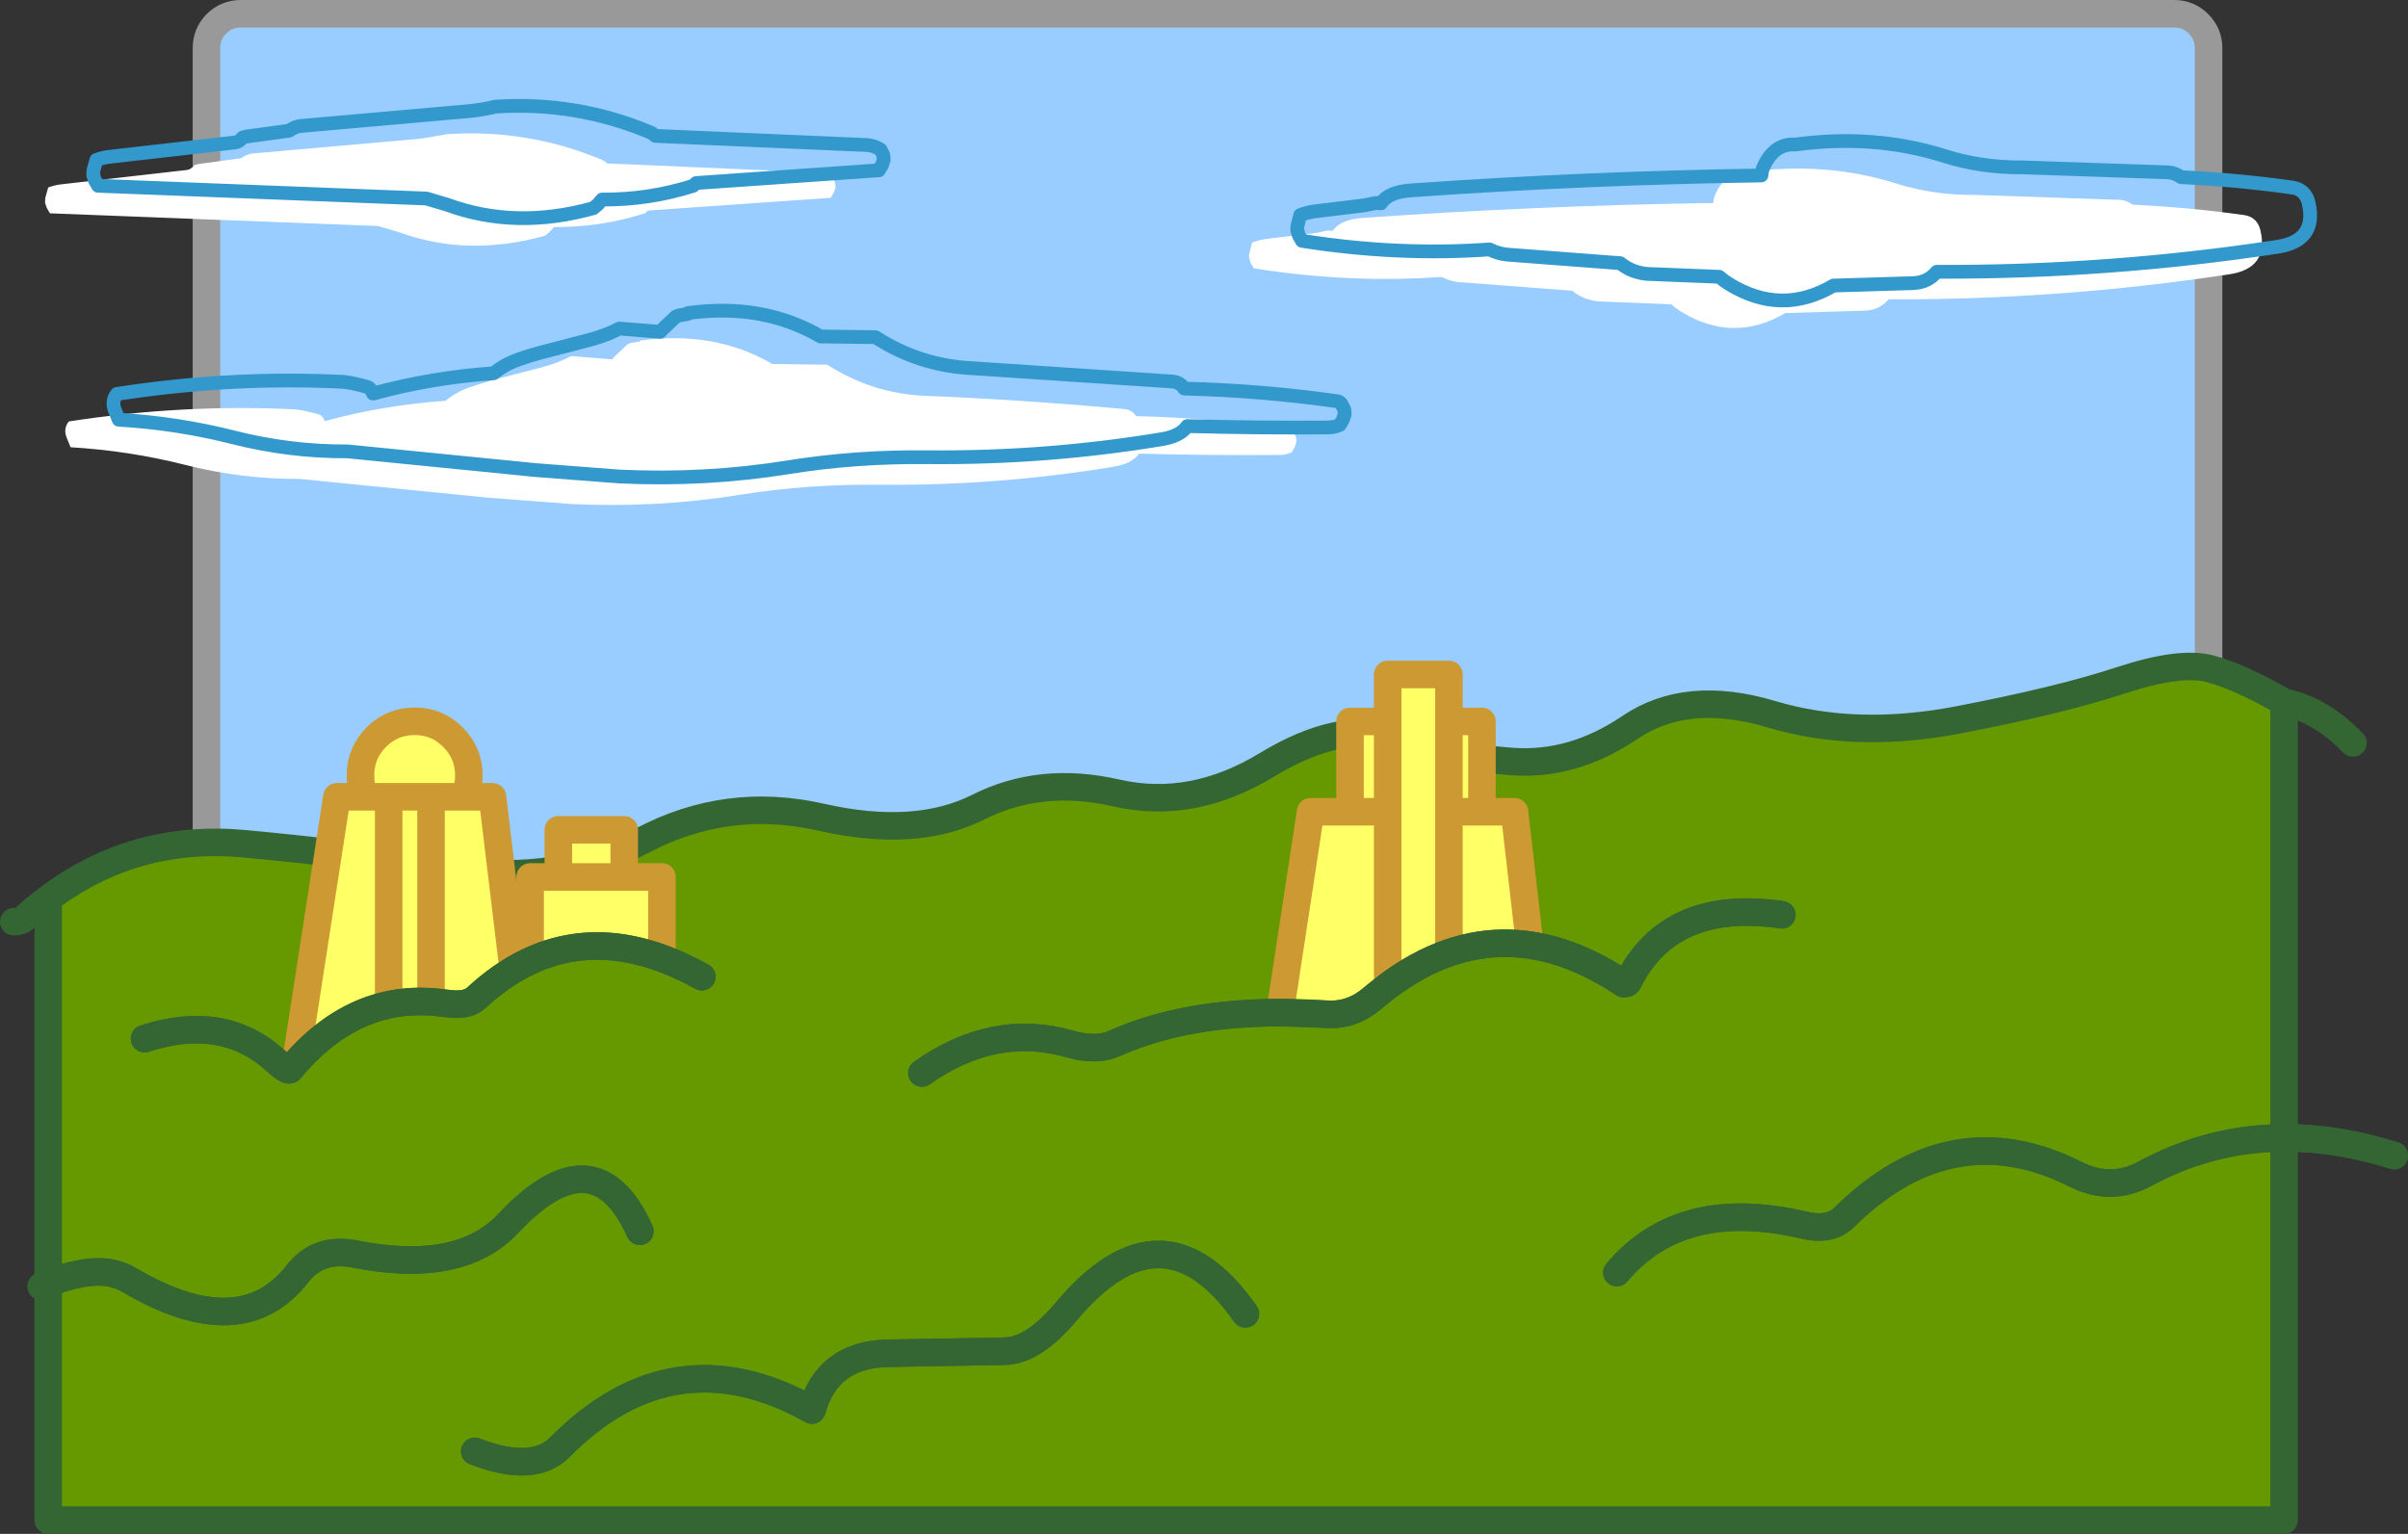
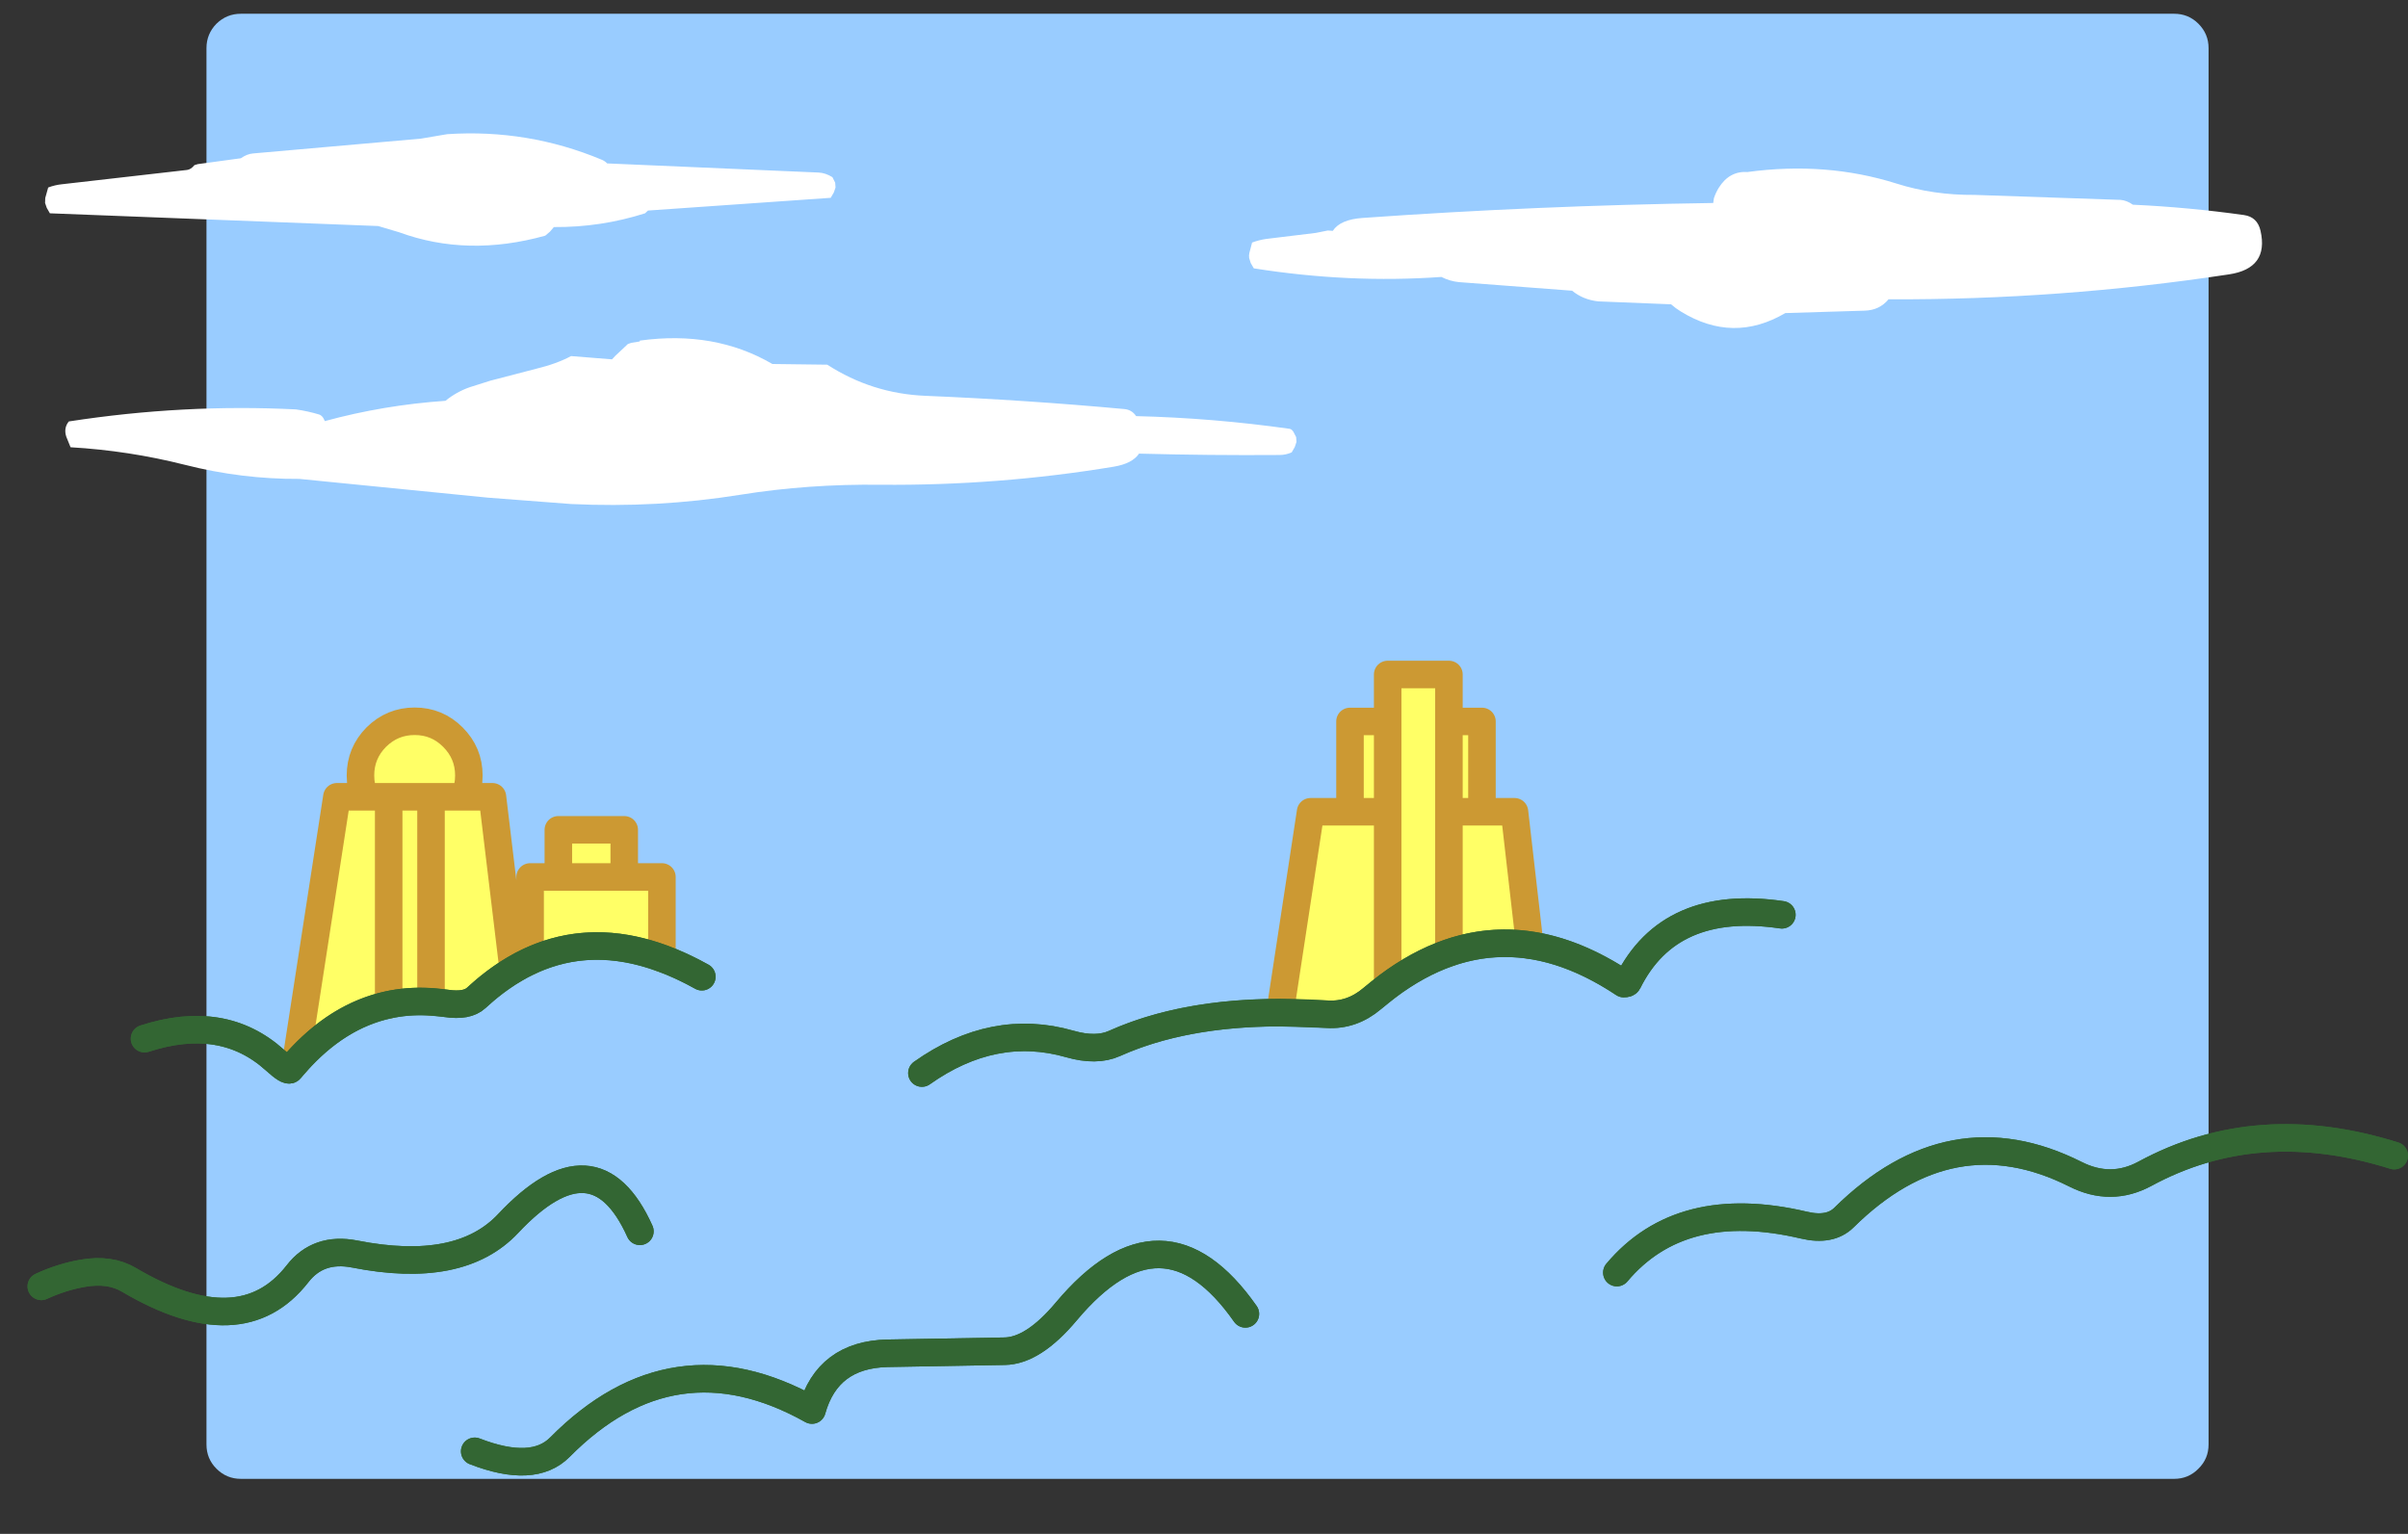
<svg xmlns="http://www.w3.org/2000/svg" height="445.85px" width="699.75px">
  <rect width="100%" height="100%" fill="#333333" stroke="none" />
  <g transform="matrix(1.0, 0.0, 0.0, 1.0, 76.0, 18.0)">
    <path d="M555.8 -14.0 Q559.95 -14.0 562.85 -11.1 565.8 -8.15 565.8 -4.0 L565.8 401.85 Q565.8 406.0 562.85 408.9 559.95 411.85 555.8 411.85 L-6.0 411.85 Q-10.15 411.85 -13.1 408.9 -16.0 406.0 -16.0 401.85 L-16.0 -4.0 Q-16.0 -8.15 -13.1 -11.1 -10.15 -14.0 -6.0 -14.0 L555.8 -14.0" fill="#99ccff" fill-rule="evenodd" stroke="none" />
-     <path d="M555.8 -14.0 L-6.0 -14.0 Q-10.15 -14.0 -13.1 -11.1 -16.0 -8.15 -16.0 -4.0 L-16.0 401.85 Q-16.0 406.0 -13.1 408.9 -10.15 411.85 -6.0 411.85 L555.8 411.85 Q559.95 411.85 562.85 408.9 565.8 406.0 565.8 401.85 L565.8 -4.0 Q565.8 -8.15 562.85 -11.1 559.95 -14.0 555.8 -14.0 Z" fill="none" stroke="#999999" stroke-linecap="round" stroke-linejoin="round" stroke-width="8.0" />
    <path d="M580.9 49.1 Q583.35 60.0 571.75 61.75 522.6 69.2 472.8 69.0 470.15 72.2 465.8 72.3 L442.8 73.0 Q427.65 81.9 412.45 72.55 410.9 71.6 409.6 70.45 L388.4 69.6 Q384.0 69.1 380.85 66.5 L347.95 64.0 Q345.35 63.75 342.85 62.5 316.1 64.4 288.35 60.0 L287.45 58.45 287.0 57.0 Q286.9 56.25 287.05 55.55 L287.85 52.5 Q289.85 51.75 291.95 51.45 L306.35 49.7 309.85 49.0 311.3 49.1 Q313.45 45.8 319.95 45.35 370.8 41.75 421.85 41.0 L422.05 39.6 Q422.6 38.0 423.45 36.6 426.55 31.65 431.8 32.0 454.65 28.9 475.1 35.35 485.8 38.75 497.8 38.65 L540.2 40.1 Q542.05 40.25 543.8 41.5 560.0 42.25 576.05 44.5 580.0 45.05 580.9 49.1 M166.7 35.1 L166.8 36.5 166.3 37.95 165.4 39.5 112.3 43.2 111.45 44.0 Q98.6 48.1 84.95 48.0 L83.8 49.35 82.45 50.5 Q59.85 56.8 39.95 49.5 L33.9 47.7 -61.5 44.0 -62.4 42.45 -62.9 41.0 -62.85 39.55 -62.0 36.5 Q-60.0 35.75 -57.95 35.55 L-21.65 31.4 Q-20.5 31.25 -19.5 30.0 L-18.5 29.7 -6.0 28.0 Q-4.25 26.75 -2.45 26.6 L46.3 22.3 53.95 21.0 Q77.35 19.45 98.8 28.4 99.7 28.75 100.45 29.5 L161.85 32.15 Q163.9 32.25 165.9 33.5 L166.7 35.1 M192.9 97.05 Q221.9 98.25 250.75 100.9 252.9 101.1 254.15 102.95 276.6 103.5 298.8 106.65 299.35 106.75 299.85 107.5 L300.65 109.05 300.75 110.45 300.25 111.95 299.35 113.5 Q297.6 114.25 295.85 114.25 275.4 114.4 255.0 113.85 253.05 116.75 247.65 117.65 214.15 123.2 179.9 122.9 158.75 122.65 139.2 125.8 114.95 129.7 89.95 128.5 L65.8 126.65 11.0 121.2 Q-5.75 121.3 -22.3 117.1 -38.5 113.0 -55.5 112.0 L-56.75 108.9 Q-57.55 106.4 -56.0 104.5 -22.65 99.35 10.0 101.0 13.5 101.5 16.8 102.5 17.45 102.75 17.95 103.5 L18.4 104.4 Q35.4 99.75 53.45 98.5 56.65 95.9 60.5 94.55 L66.5 92.65 79.75 89.2 Q85.75 87.75 89.95 85.5 L101.85 86.45 Q102.8 85.35 103.9 84.4 L106.45 82.0 107.45 81.65 109.9 81.25 109.95 81.0 Q131.65 78.0 148.45 87.8 L164.4 88.0 Q177.4 96.4 192.9 97.05" fill="#ffffff" fill-rule="evenodd" stroke="none" />
-     <path d="M594.9 41.1 Q597.35 52.0 585.75 53.75 536.6 61.2 486.8 61.0 484.15 64.2 479.8 64.3 L456.8 65.0 Q441.65 73.9 426.45 64.55 424.9 63.6 423.6 62.45 L402.4 61.6 Q398.0 61.1 394.85 58.5 L361.95 56.0 Q359.35 55.75 356.85 54.5 330.1 56.4 302.35 52.0 L301.45 50.45 301.0 49.0 Q300.9 48.25 301.05 47.55 L301.85 44.5 Q303.85 43.75 305.95 43.45 L320.35 41.7 323.85 41.0 325.3 41.1 Q327.45 37.8 333.95 37.35 384.8 33.75 435.85 33.0 L436.05 31.6 Q436.6 30.0 437.45 28.6 440.55 23.65 445.8 24.0 468.65 20.9 489.1 27.35 499.8 30.75 511.8 30.65 L554.2 32.1 Q556.05 32.25 557.8 33.5 574.0 34.25 590.05 36.5 594.0 37.05 594.9 41.1 M268.15 94.95 Q290.6 95.5 312.8 98.65 313.35 98.75 313.85 99.5 L314.65 101.05 314.75 102.45 314.25 103.95 313.35 105.5 Q311.6 106.25 309.85 106.25 289.4 106.4 269.0 105.85 267.05 108.75 261.65 109.65 228.15 115.2 193.9 114.9 172.75 114.65 153.2 117.8 128.95 121.7 103.95 120.5 L79.8 118.65 25.0 113.2 Q8.25 113.3 -8.3 109.1 -24.5 105.0 -41.5 104.0 L-42.75 100.9 Q-43.55 98.4 -42.0 96.5 -8.65 91.35 24.0 93.0 27.5 93.5 30.8 94.5 31.45 94.75 31.95 95.5 L32.4 96.4 Q49.4 91.75 67.45 90.5 70.65 87.9 74.5 86.55 77.45 85.5 80.5 84.65 L93.75 81.2 Q99.75 79.75 103.95 77.5 L115.85 78.45 Q116.8 77.35 117.9 76.4 L120.45 74.0 121.45 73.65 123.9 73.25 123.95 73.0 Q145.65 70.0 162.45 79.8 L178.4 80.0 Q191.4 88.4 206.9 89.05 L264.75 92.9 Q266.9 93.1 268.15 94.95 M179.9 25.5 L180.7 27.1 180.8 28.5 180.3 29.95 179.4 31.5 126.3 35.2 125.45 36.0 Q112.6 40.1 98.95 40.0 L97.8 41.35 96.45 42.5 Q73.85 48.8 53.95 41.5 L47.9 39.7 -47.5 36.0 -48.4 34.45 -48.9 33.0 -48.85 31.55 -48.0 28.5 Q-46.0 27.75 -43.95 27.55 L-7.65 23.4 Q-6.5 23.25 -5.5 22.0 L-4.5 21.7 8.0 20.0 Q9.75 18.75 11.55 18.6 L60.3 14.3 Q64.6 13.85 67.95 13.0 91.35 11.45 112.8 20.4 113.7 20.75 114.45 21.5 L175.85 24.15 Q177.9 24.25 179.9 25.5" fill="none" stroke="#3399cc" stroke-linecap="round" stroke-linejoin="round" stroke-width="4.0" />
-     <path d="M540.15 179.8 Q557.55 174.05 566.25 176.4 574.95 178.7 587.75 186.1 L587.75 423.85 -62.0 423.85 -62.0 243.2 Q-36.9 224.3 -5.0 227.25 26.85 230.2 56.45 234.8 85.95 239.35 110.6 226.35 135.25 213.3 162.7 219.55 190.15 225.75 208.3 216.6 226.45 207.45 248.45 212.5 270.45 217.5 292.1 204.35 313.75 191.2 329.7 196.65 345.6 202.05 363.35 203.35 381.1 204.65 397.65 193.45 414.15 182.25 438.75 189.6 463.3 196.95 493.05 191.25 522.75 185.55 540.15 179.8" fill="#669900" fill-rule="evenodd" stroke="none" />
-     <path d="M540.15 179.8 Q522.75 185.55 493.05 191.25 463.3 196.95 438.75 189.6 414.15 182.25 397.65 193.45 381.1 204.65 363.35 203.35 345.6 202.05 329.7 196.65 313.75 191.2 292.1 204.35 270.45 217.5 248.45 212.5 226.45 207.45 208.3 216.6 190.15 225.75 162.7 219.55 135.25 213.3 110.6 226.35 85.95 239.35 56.45 234.8 26.85 230.2 -5.0 227.25 -36.9 224.3 -62.0 243.2 L-62.0 423.85 587.75 423.85 587.75 186.1 Q574.95 178.7 566.25 176.4 557.55 174.05 540.15 179.8 M607.75 197.95 Q598.6 188.4 587.75 186.1 M-62.0 243.2 Q-65.55 245.8 -68.9 248.9 -70.0 249.9 -72.0 249.9" fill="none" stroke="#336633" stroke-linecap="round" stroke-linejoin="round" stroke-width="8.0" />
    <path d="M295.95 276.35 L304.85 217.95 316.3 217.95 316.3 191.7 327.25 191.7 327.25 178.05 345.05 178.05 345.05 191.7 354.65 191.7 354.65 217.95 364.1 217.95 368.55 256.7 Q356.6 254.95 345.05 258.95 336.05 262.05 327.25 268.65 L322.75 272.25 Q316.85 277.25 309.65 276.8 L295.95 276.35 M354.65 217.95 L345.05 217.95 345.05 191.7 345.05 217.95 354.65 217.95 M345.05 258.95 L345.05 217.95 345.05 258.95 M316.3 217.95 L327.25 217.95 327.25 268.65 327.25 217.95 316.3 217.95 M327.25 191.7 L327.25 217.95 327.25 191.7 M9.95 290.95 L21.9 213.6 30.0 213.6 Q28.75 210.75 28.75 207.4 28.75 200.9 33.35 196.25 38.0 191.65 44.5 191.65 51.0 191.65 55.6 196.25 60.25 200.9 60.25 207.4 60.25 210.75 59.0 213.6 L67.1 213.6 73.15 263.9 Q67.65 267.2 62.4 272.05 59.7 274.55 53.7 273.65 L49.25 273.2 47.9 273.15 Q42.25 272.9 36.95 274.05 22.05 277.25 9.95 290.95 M78.05 261.3 L78.05 236.9 86.25 236.9 86.25 223.2 105.4 223.2 105.4 236.9 116.35 236.9 116.35 260.55 Q95.9 253.05 78.05 261.3 M59.0 213.6 L49.25 213.6 36.95 213.6 30.0 213.6 36.95 213.6 49.25 213.6 59.0 213.6 M105.4 236.9 L86.25 236.9 105.4 236.9 M36.95 213.6 L36.95 274.05 36.95 213.6 M49.25 273.2 L49.25 213.6 49.25 273.2" fill="#ffff66" fill-rule="evenodd" stroke="none" />
    <path d="M295.95 276.35 L304.85 217.95 316.3 217.95 316.3 191.7 327.25 191.7 327.25 178.05 345.05 178.05 345.05 191.7 354.65 191.7 354.65 217.95 364.1 217.95 368.55 256.7 M345.05 191.7 L345.05 217.95 354.65 217.95 M327.25 268.65 L327.25 217.95 316.3 217.95 M345.05 217.95 L345.05 258.95 M327.25 217.95 L327.25 191.7 M9.95 290.95 L21.9 213.6 30.0 213.6 Q28.75 210.75 28.75 207.4 28.75 200.9 33.35 196.25 38.0 191.65 44.5 191.65 51.0 191.65 55.6 196.25 60.25 200.9 60.25 207.4 60.25 210.75 59.0 213.6 L67.1 213.6 73.15 263.9 M78.05 261.3 L78.05 236.9 86.25 236.9 86.25 223.2 105.4 223.2 105.4 236.9 116.35 236.9 116.35 260.55 M86.25 236.9 L105.4 236.9 M30.0 213.6 L36.95 213.6 49.25 213.6 59.0 213.6 M49.25 213.6 L49.25 273.2 M36.95 274.05 L36.95 213.6" fill="none" stroke="#cc9933" stroke-linecap="round" stroke-linejoin="round" stroke-width="8.0" />
    <path d="M368.55 256.7 Q381.95 258.65 395.85 267.9 396.85 267.9 397.05 267.5 409.15 243.1 441.8 247.9 M368.55 256.7 Q356.6 254.95 345.05 258.95 336.05 262.05 327.25 268.65 L322.75 272.25 Q316.85 277.25 309.65 276.8 L295.95 276.35 Q267.8 276.35 247.85 285.3 242.6 287.65 234.9 285.45 212.8 279.1 191.9 293.9 M619.75 317.9 Q580.0 305.4 547.25 323.2 537.4 328.5 527.1 323.3 491.0 305.15 459.85 335.9 455.8 339.9 448.2 338.1 412.5 329.7 393.85 351.9 M73.15 263.9 Q75.55 262.45 78.05 261.3 95.9 253.05 116.35 260.55 122.05 262.6 127.95 265.9 M73.15 263.9 Q67.65 267.2 62.4 272.05 59.7 274.55 53.7 273.65 L49.25 273.2 47.9 273.15 Q42.25 272.9 36.95 274.05 22.05 277.25 9.95 290.95 L8.3 292.85 Q7.7 293.6 3.85 290.1 -11.25 276.5 -34.0 283.9 M109.95 339.9 Q96.85 310.8 71.65 337.65 57.65 352.55 27.05 346.5 16.5 344.45 10.45 352.25 -5.9 373.25 -38.45 354.05 -44.05 350.7 -51.95 352.1 -58.05 353.15 -64.0 355.9 M285.9 363.9 Q261.95 329.7 233.85 363.2 224.25 374.65 215.9 374.75 L181.9 375.35 Q164.45 375.75 159.95 391.85 119.7 369.3 86.7 402.65 78.95 410.45 61.95 403.85" fill="none" stroke="#336633" stroke-linecap="round" stroke-linejoin="round" stroke-width="8.0" />
    <path d="M441.8 247.9 Q409.15 243.1 397.05 267.5 396.85 267.9 395.85 267.9 357.6 242.45 322.75 272.25 316.85 277.25 309.65 276.8 272.5 274.25 247.85 285.3 242.6 287.65 234.9 285.45 212.8 279.1 191.9 293.9 M619.75 317.9 Q580.0 305.4 547.25 323.2 537.4 328.5 527.1 323.3 491.0 305.15 459.85 335.9 455.8 339.9 448.2 338.1 412.5 329.7 393.85 351.9 M127.95 265.9 Q91.25 245.35 62.4 272.05 59.7 274.55 53.7 273.65 27.4 269.75 8.3 292.85 7.7 293.6 3.85 290.1 -11.25 276.5 -34.0 283.9 M109.95 339.9 Q96.85 310.8 71.65 337.65 57.65 352.55 27.05 346.5 16.5 344.45 10.45 352.25 -5.9 373.25 -38.45 354.05 -44.05 350.7 -51.95 352.1 -58.05 353.15 -64.0 355.9 M285.9 363.9 Q261.95 329.7 233.85 363.2 224.25 374.65 215.9 374.75 L181.9 375.35 Q164.45 375.75 159.95 391.85 119.7 369.3 86.7 402.65 78.95 410.45 61.95 403.85" fill="none" stroke="#336633" stroke-linecap="round" stroke-linejoin="round" stroke-width="8.0" />
  </g>
</svg>